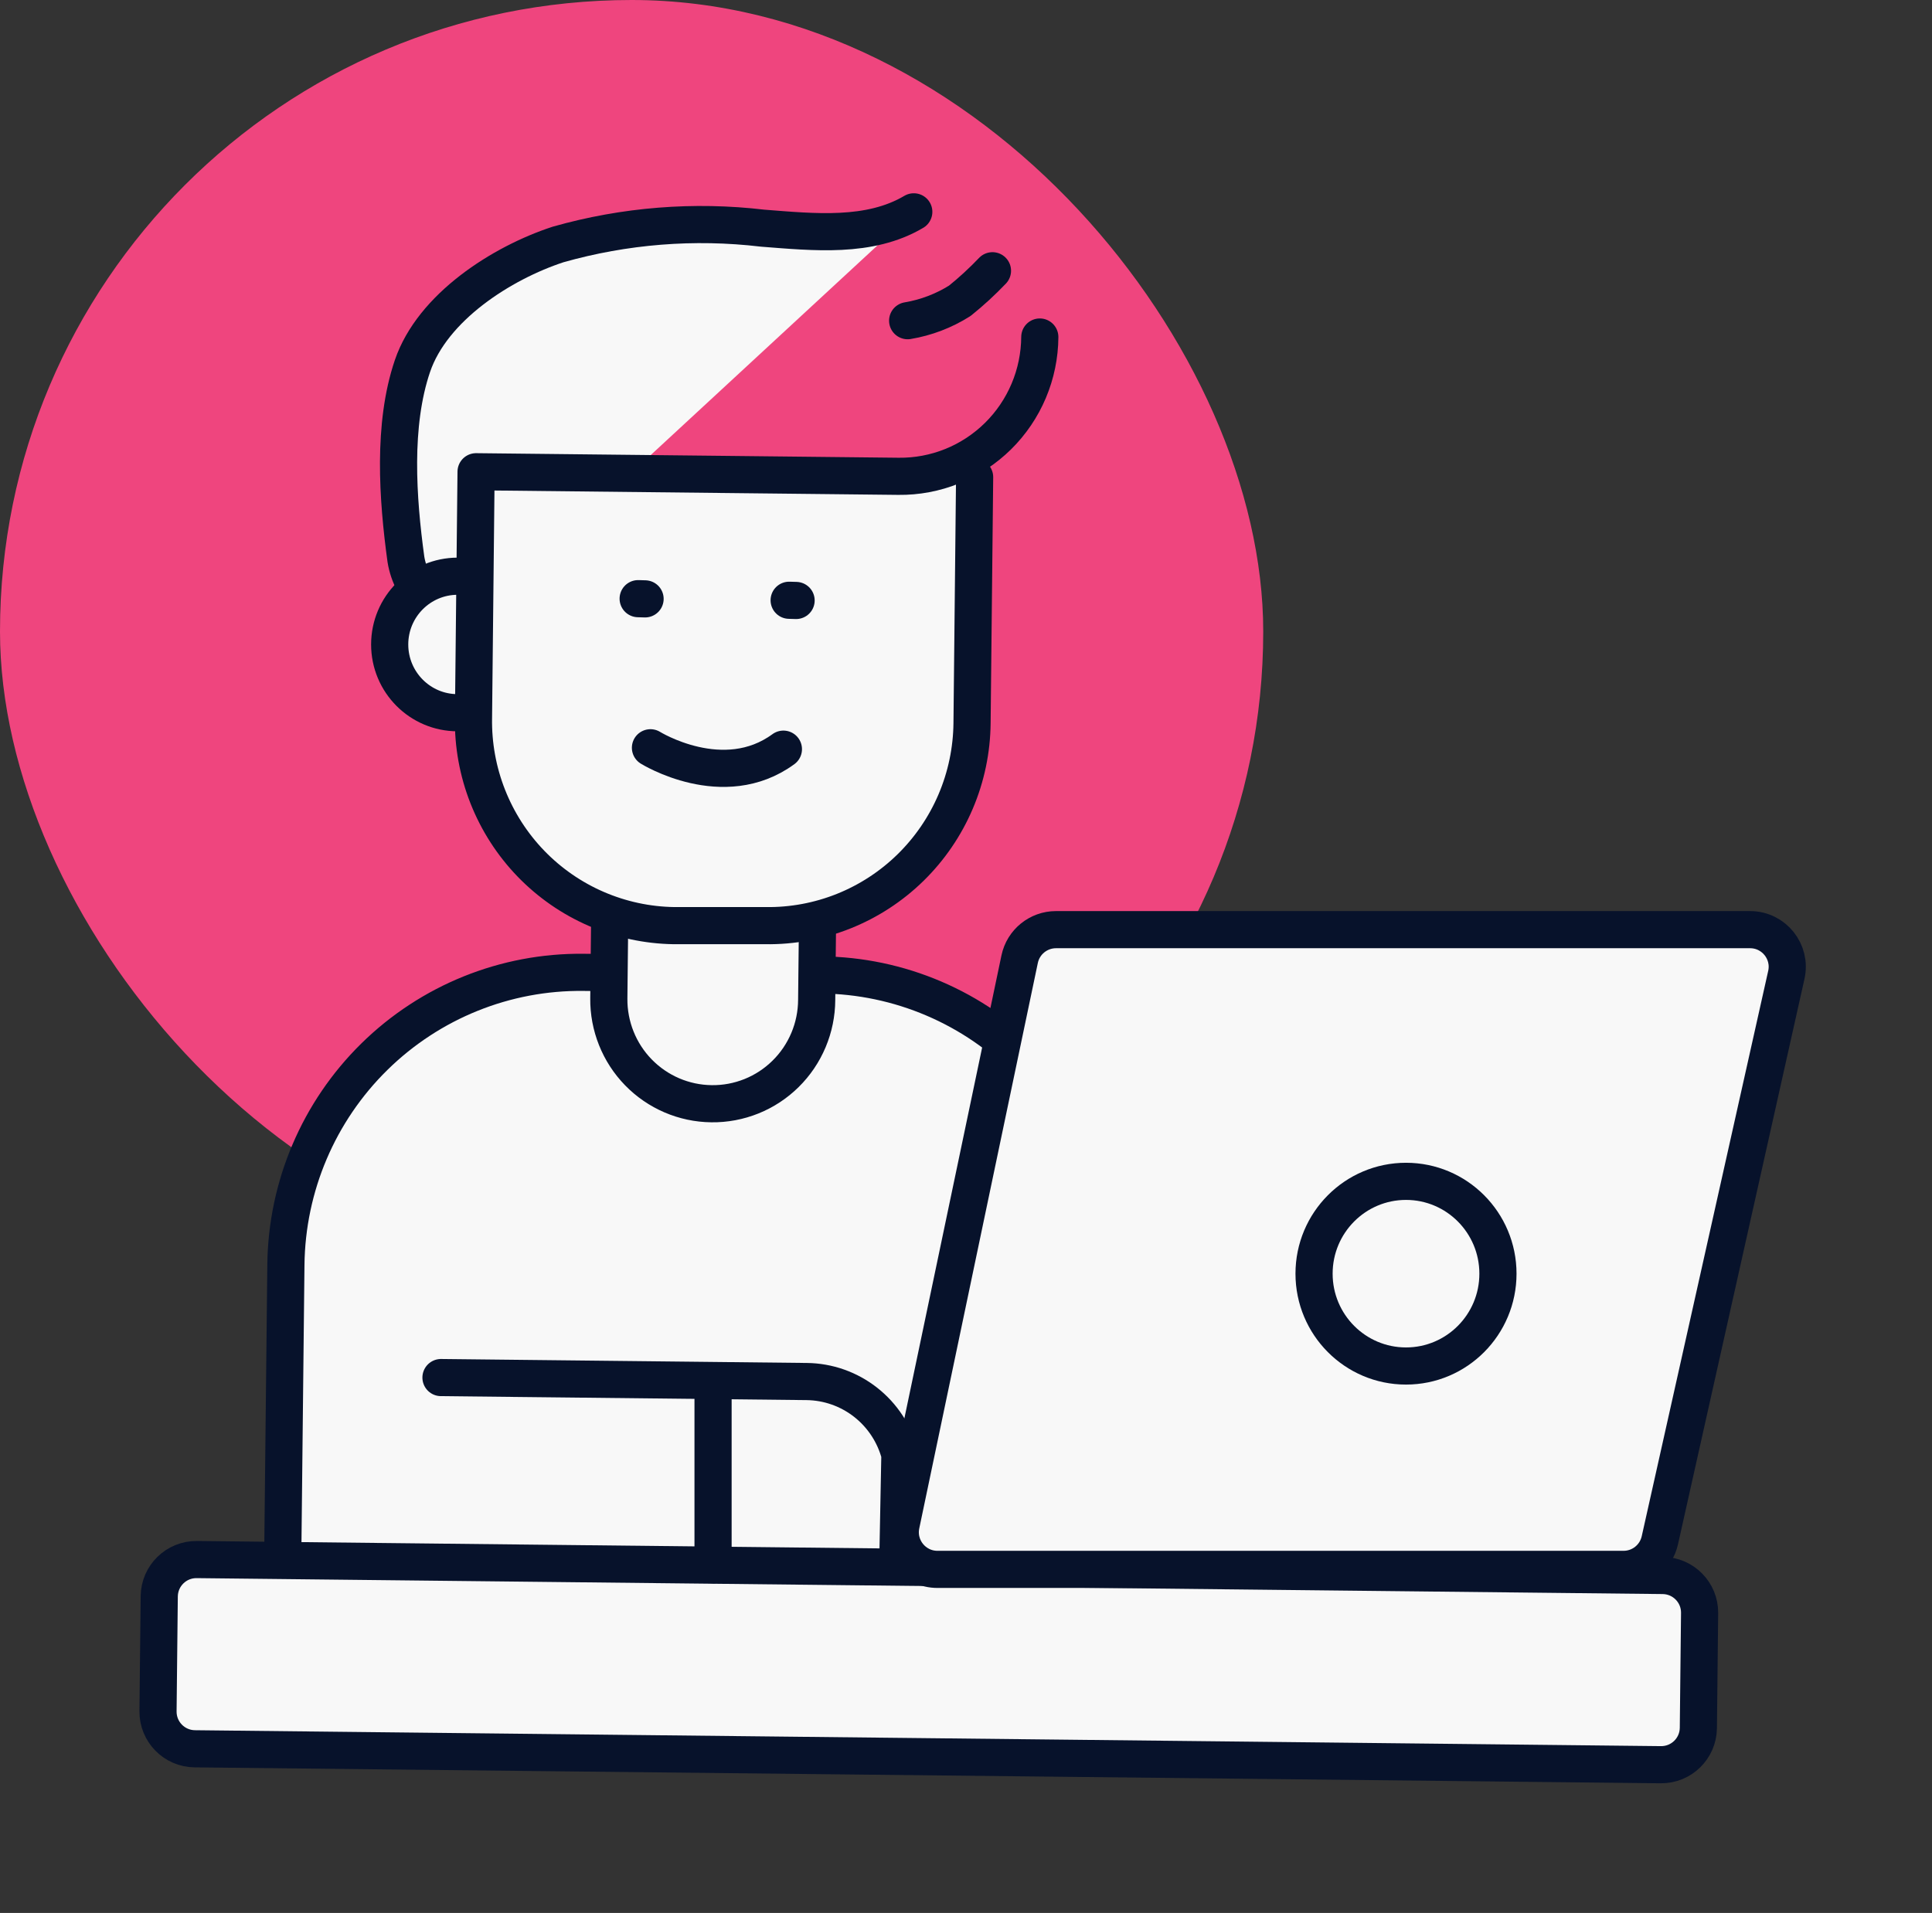
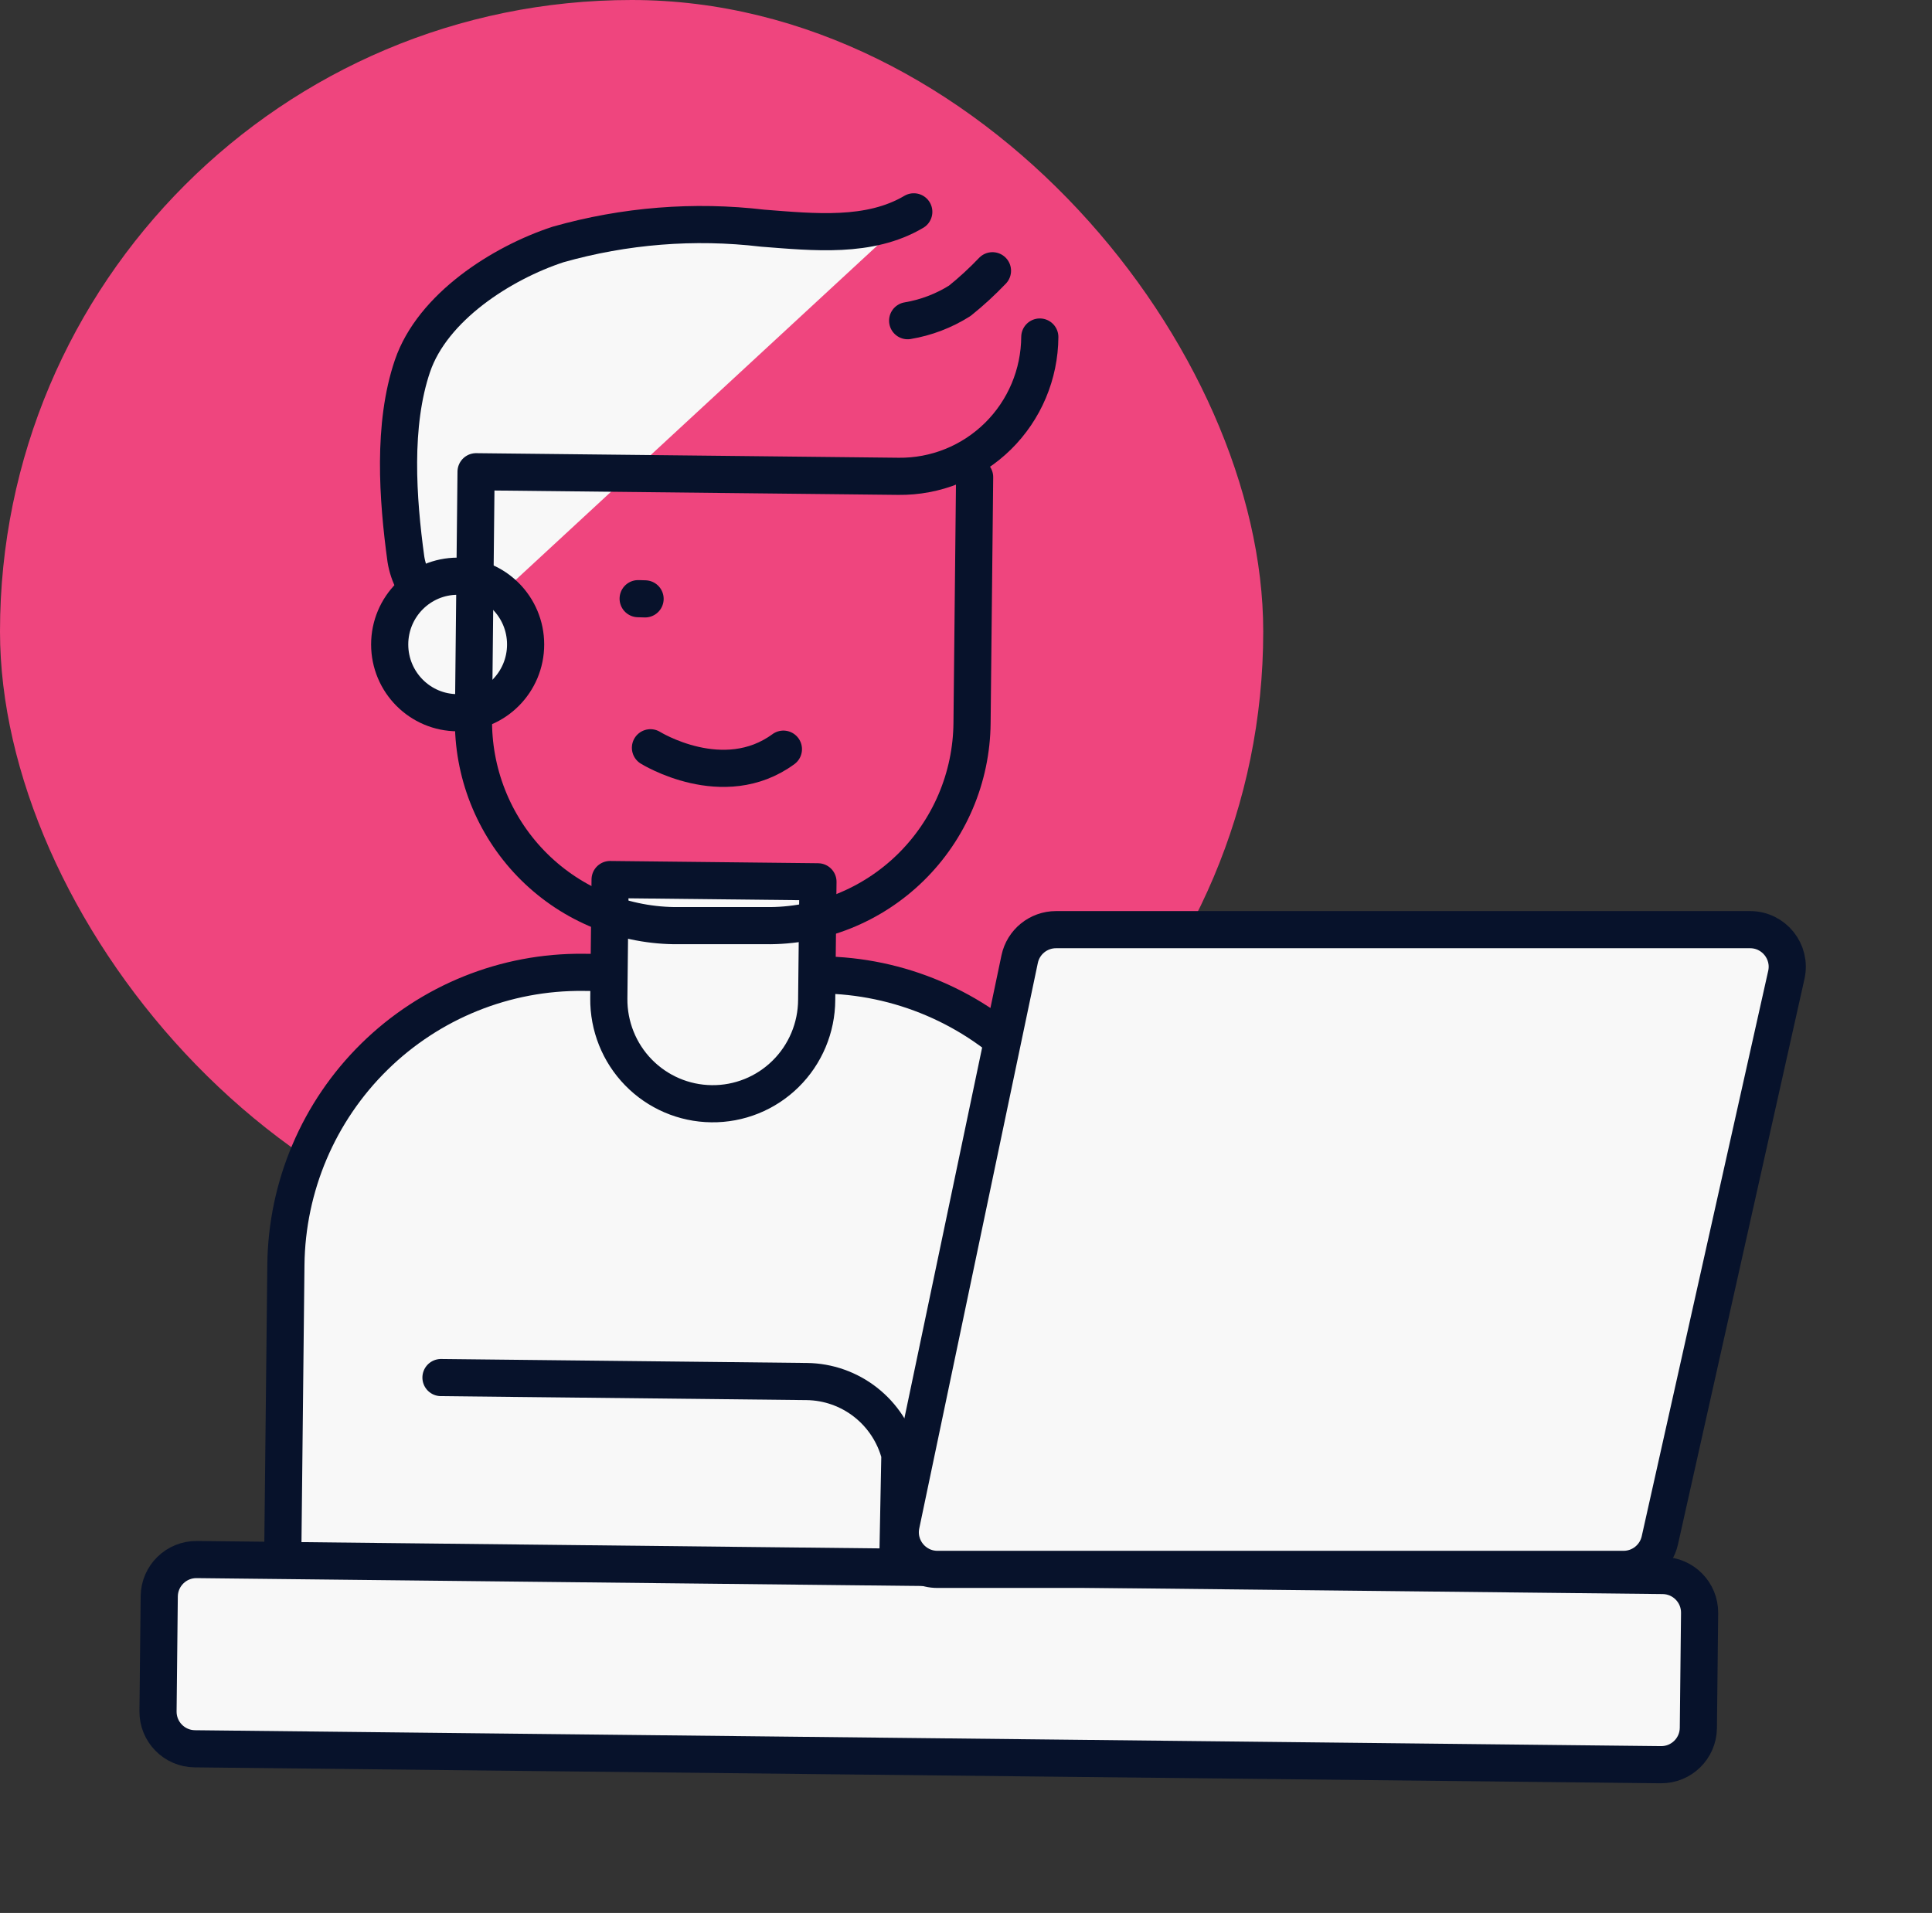
<svg xmlns="http://www.w3.org/2000/svg" width="104" height="103" viewBox="0 0 104 103" fill="none">
  <rect x="0" y="0" width="104" height="103" fill="#333333" stroke="none" />
  <rect width="68" height="68" rx="34" fill="#EF457E" />
  <path d="M31.411 52.354L44.211 52.493C46.294 52.513 48.353 52.945 50.27 53.765C52.186 54.584 53.923 55.776 55.382 57.27C56.84 58.765 57.99 60.534 58.767 62.475C59.544 64.417 59.933 66.494 59.91 68.586L59.694 88.599L15.174 88.115L15.39 68.102C15.435 63.88 17.149 59.849 20.154 56.895C23.158 53.942 27.208 52.308 31.411 52.354V52.354Z" fill="#F8F8F8" stroke="#07122B" stroke-width="2" stroke-linecap="round" stroke-linejoin="round" />
  <path d="M23.738 74.172L43.429 74.386C44.578 74.4 45.691 74.792 46.596 75.502C47.502 76.213 48.15 77.202 48.442 78.318L48.325 84.372" fill="#F8F8F8" />
  <path d="M23.738 74.172L43.429 74.386C44.578 74.4 45.691 74.792 46.596 75.502C47.502 76.213 48.15 77.202 48.442 78.318L48.325 84.372" stroke="#07122B" stroke-width="2" stroke-linecap="round" stroke-linejoin="round" />
  <path d="M25.392 33.413C24.52 33.339 23.698 32.973 23.056 32.375C22.414 31.777 21.99 30.981 21.85 30.113C21.402 26.846 21.125 22.881 22.202 19.71C23.28 16.538 27.002 14.16 30.042 13.163C33.619 12.148 37.359 11.849 41.05 12.285C43.824 12.499 46.8 12.82 49.189 11.406" fill="#F8F8F8" />
  <path d="M25.392 33.413C24.52 33.339 23.698 32.973 23.056 32.375C22.414 31.777 21.99 30.981 21.85 30.113C21.402 26.846 21.125 22.881 22.202 19.71C23.28 16.538 27.002 14.16 30.042 13.163C33.619 12.148 37.359 11.849 41.05 12.285C43.824 12.499 46.8 12.82 49.189 11.406" stroke="#07122B" stroke-width="2" stroke-linecap="round" stroke-linejoin="round" />
  <path d="M24.635 38.375C26.656 38.375 28.294 36.73 28.294 34.7C28.294 32.671 26.656 31.025 24.635 31.025C22.615 31.025 20.977 32.671 20.977 34.7C20.977 36.73 22.615 38.375 24.635 38.375Z" fill="#F8F8F8" stroke="#07122B" stroke-width="2" stroke-linecap="round" stroke-linejoin="round" />
  <path d="M48.859 17.267C49.856 17.1 50.809 16.736 51.665 16.196C52.287 15.697 52.874 15.156 53.425 14.578" stroke="#07122B" stroke-width="2" stroke-linecap="round" stroke-linejoin="round" />
  <path d="M32.842 47.357L44.031 47.479L43.962 53.843C43.958 54.584 43.808 55.317 43.521 55.999C43.234 56.682 42.816 57.3 42.289 57.819C41.763 58.339 41.14 58.748 40.456 59.024C39.771 59.3 39.039 59.438 38.301 59.428V59.428C36.819 59.412 35.404 58.805 34.367 57.741C33.33 56.677 32.757 55.242 32.773 53.754L32.842 47.357Z" fill="#F8F8F8" stroke="#07122B" stroke-width="2" stroke-linecap="round" stroke-linejoin="round" />
-   <path d="M52.464 25.689L52.325 38.943C52.31 40.393 52.01 41.826 51.442 43.159C50.874 44.492 50.049 45.7 49.016 46.712C47.982 47.725 46.759 48.522 45.418 49.059C44.077 49.595 42.643 49.861 41.2 49.839H36.282C34.842 49.818 33.42 49.512 32.097 48.938C30.775 48.365 29.578 47.535 28.575 46.496C27.573 45.457 26.784 44.229 26.254 42.883C25.724 41.538 25.464 40.1 25.488 38.654L25.627 25.4L48.368 25.646C49.358 25.658 50.341 25.473 51.26 25.101C52.178 24.73 53.015 24.18 53.722 23.483C54.428 22.787 54.991 21.956 55.377 21.041C55.764 20.125 55.966 19.141 55.973 18.146V18.146" fill="#F8F8F8" />
  <path d="M52.464 25.689L52.325 38.943C52.31 40.393 52.01 41.826 51.442 43.159C50.874 44.492 50.049 45.7 49.016 46.712C47.982 47.725 46.759 48.522 45.418 49.059C44.077 49.595 42.643 49.861 41.2 49.839H36.282C34.842 49.818 33.42 49.512 32.097 48.938C30.775 48.365 29.578 47.535 28.575 46.496C27.573 45.457 26.784 44.229 26.254 42.883C25.724 41.538 25.464 40.1 25.488 38.654L25.627 25.4L48.368 25.646C49.358 25.658 50.341 25.473 51.26 25.101C52.178 24.73 53.015 24.18 53.722 23.483C54.428 22.787 54.991 21.956 55.377 21.041C55.764 20.125 55.966 19.141 55.973 18.146V18.146" stroke="#07122B" stroke-width="2" stroke-linecap="round" stroke-linejoin="round" />
  <path d="M34.352 32.234L34.725 32.245" stroke="#07122B" stroke-width="2" stroke-linecap="round" stroke-linejoin="round" />
-   <path d="M42.48 32.32L42.854 32.331" stroke="#07122B" stroke-width="2" stroke-linecap="round" stroke-linejoin="round" />
-   <path d="M35.014 40.262C35.014 40.262 38.939 42.705 42.171 40.337Z" fill="#F8F8F8" />
  <path d="M35.014 40.262C35.014 40.262 38.939 42.705 42.171 40.337" stroke="#07122B" stroke-width="2" stroke-linecap="round" stroke-linejoin="round" />
  <path d="M89.512 84.829L10.594 83.971C9.489 83.959 8.584 84.845 8.572 85.949L8.506 92.138C8.494 93.243 9.379 94.148 10.484 94.16L89.402 95.017C90.506 95.029 91.411 94.144 91.423 93.039L91.49 86.85C91.502 85.746 90.616 84.841 89.512 84.829Z" fill="#F8F8F8" stroke="#07122B" stroke-width="2" stroke-linecap="round" stroke-linejoin="round" />
  <path d="M89.35 82.936C89.145 83.85 88.334 84.5 87.398 84.5H50.463C49.193 84.5 48.245 83.332 48.505 82.09L54.888 51.644C55.082 50.718 55.899 50.055 56.846 50.055H94.207C95.488 50.055 96.439 51.242 96.159 52.491L89.35 82.936Z" fill="#F8F8F8" stroke="#07122B" stroke-width="2" stroke-linecap="round" stroke-linejoin="round" />
-   <path d="M38.384 74.697V84.254" stroke="#07122B" stroke-width="2" stroke-linecap="round" stroke-linejoin="round" />
-   <path d="M75.686 73.55C78.419 73.55 80.635 71.325 80.635 68.579C80.635 65.833 78.419 63.607 75.686 63.607C72.952 63.607 70.736 65.833 70.736 68.579C70.736 71.325 72.952 73.55 75.686 73.55Z" fill="#F8F8F8" stroke="#07122B" stroke-width="2" stroke-linecap="round" stroke-linejoin="round" />
</svg>